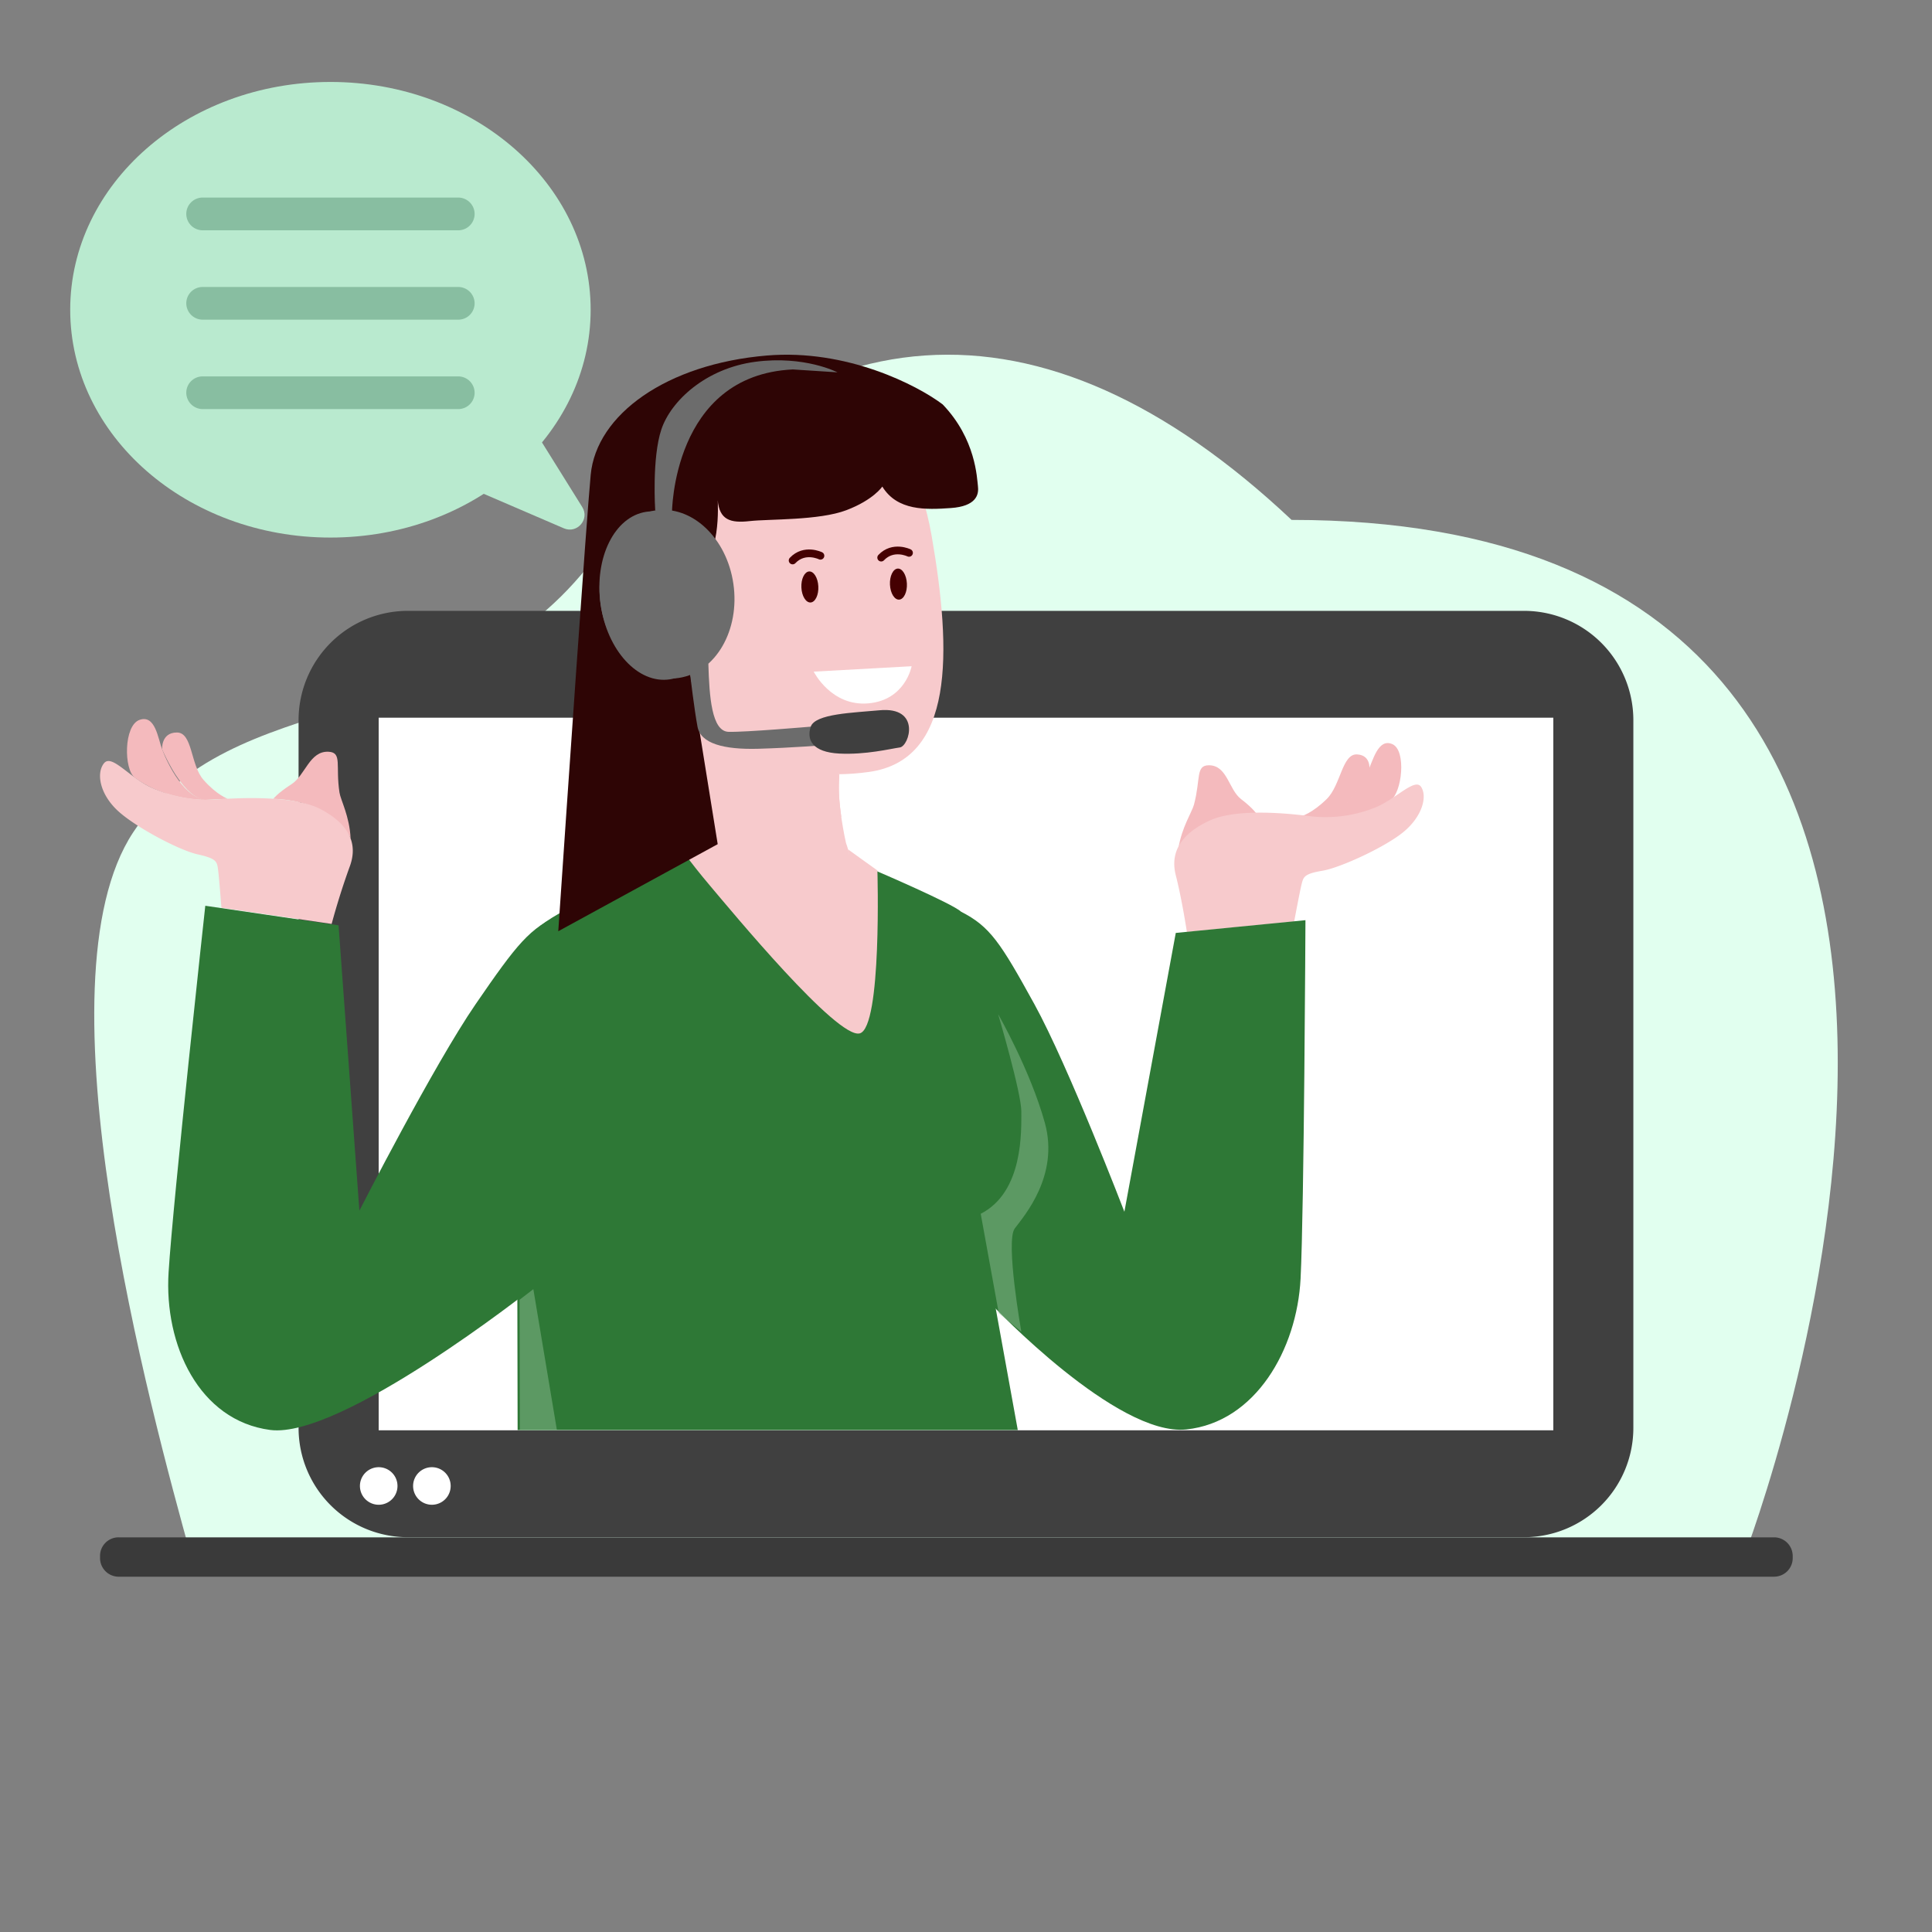
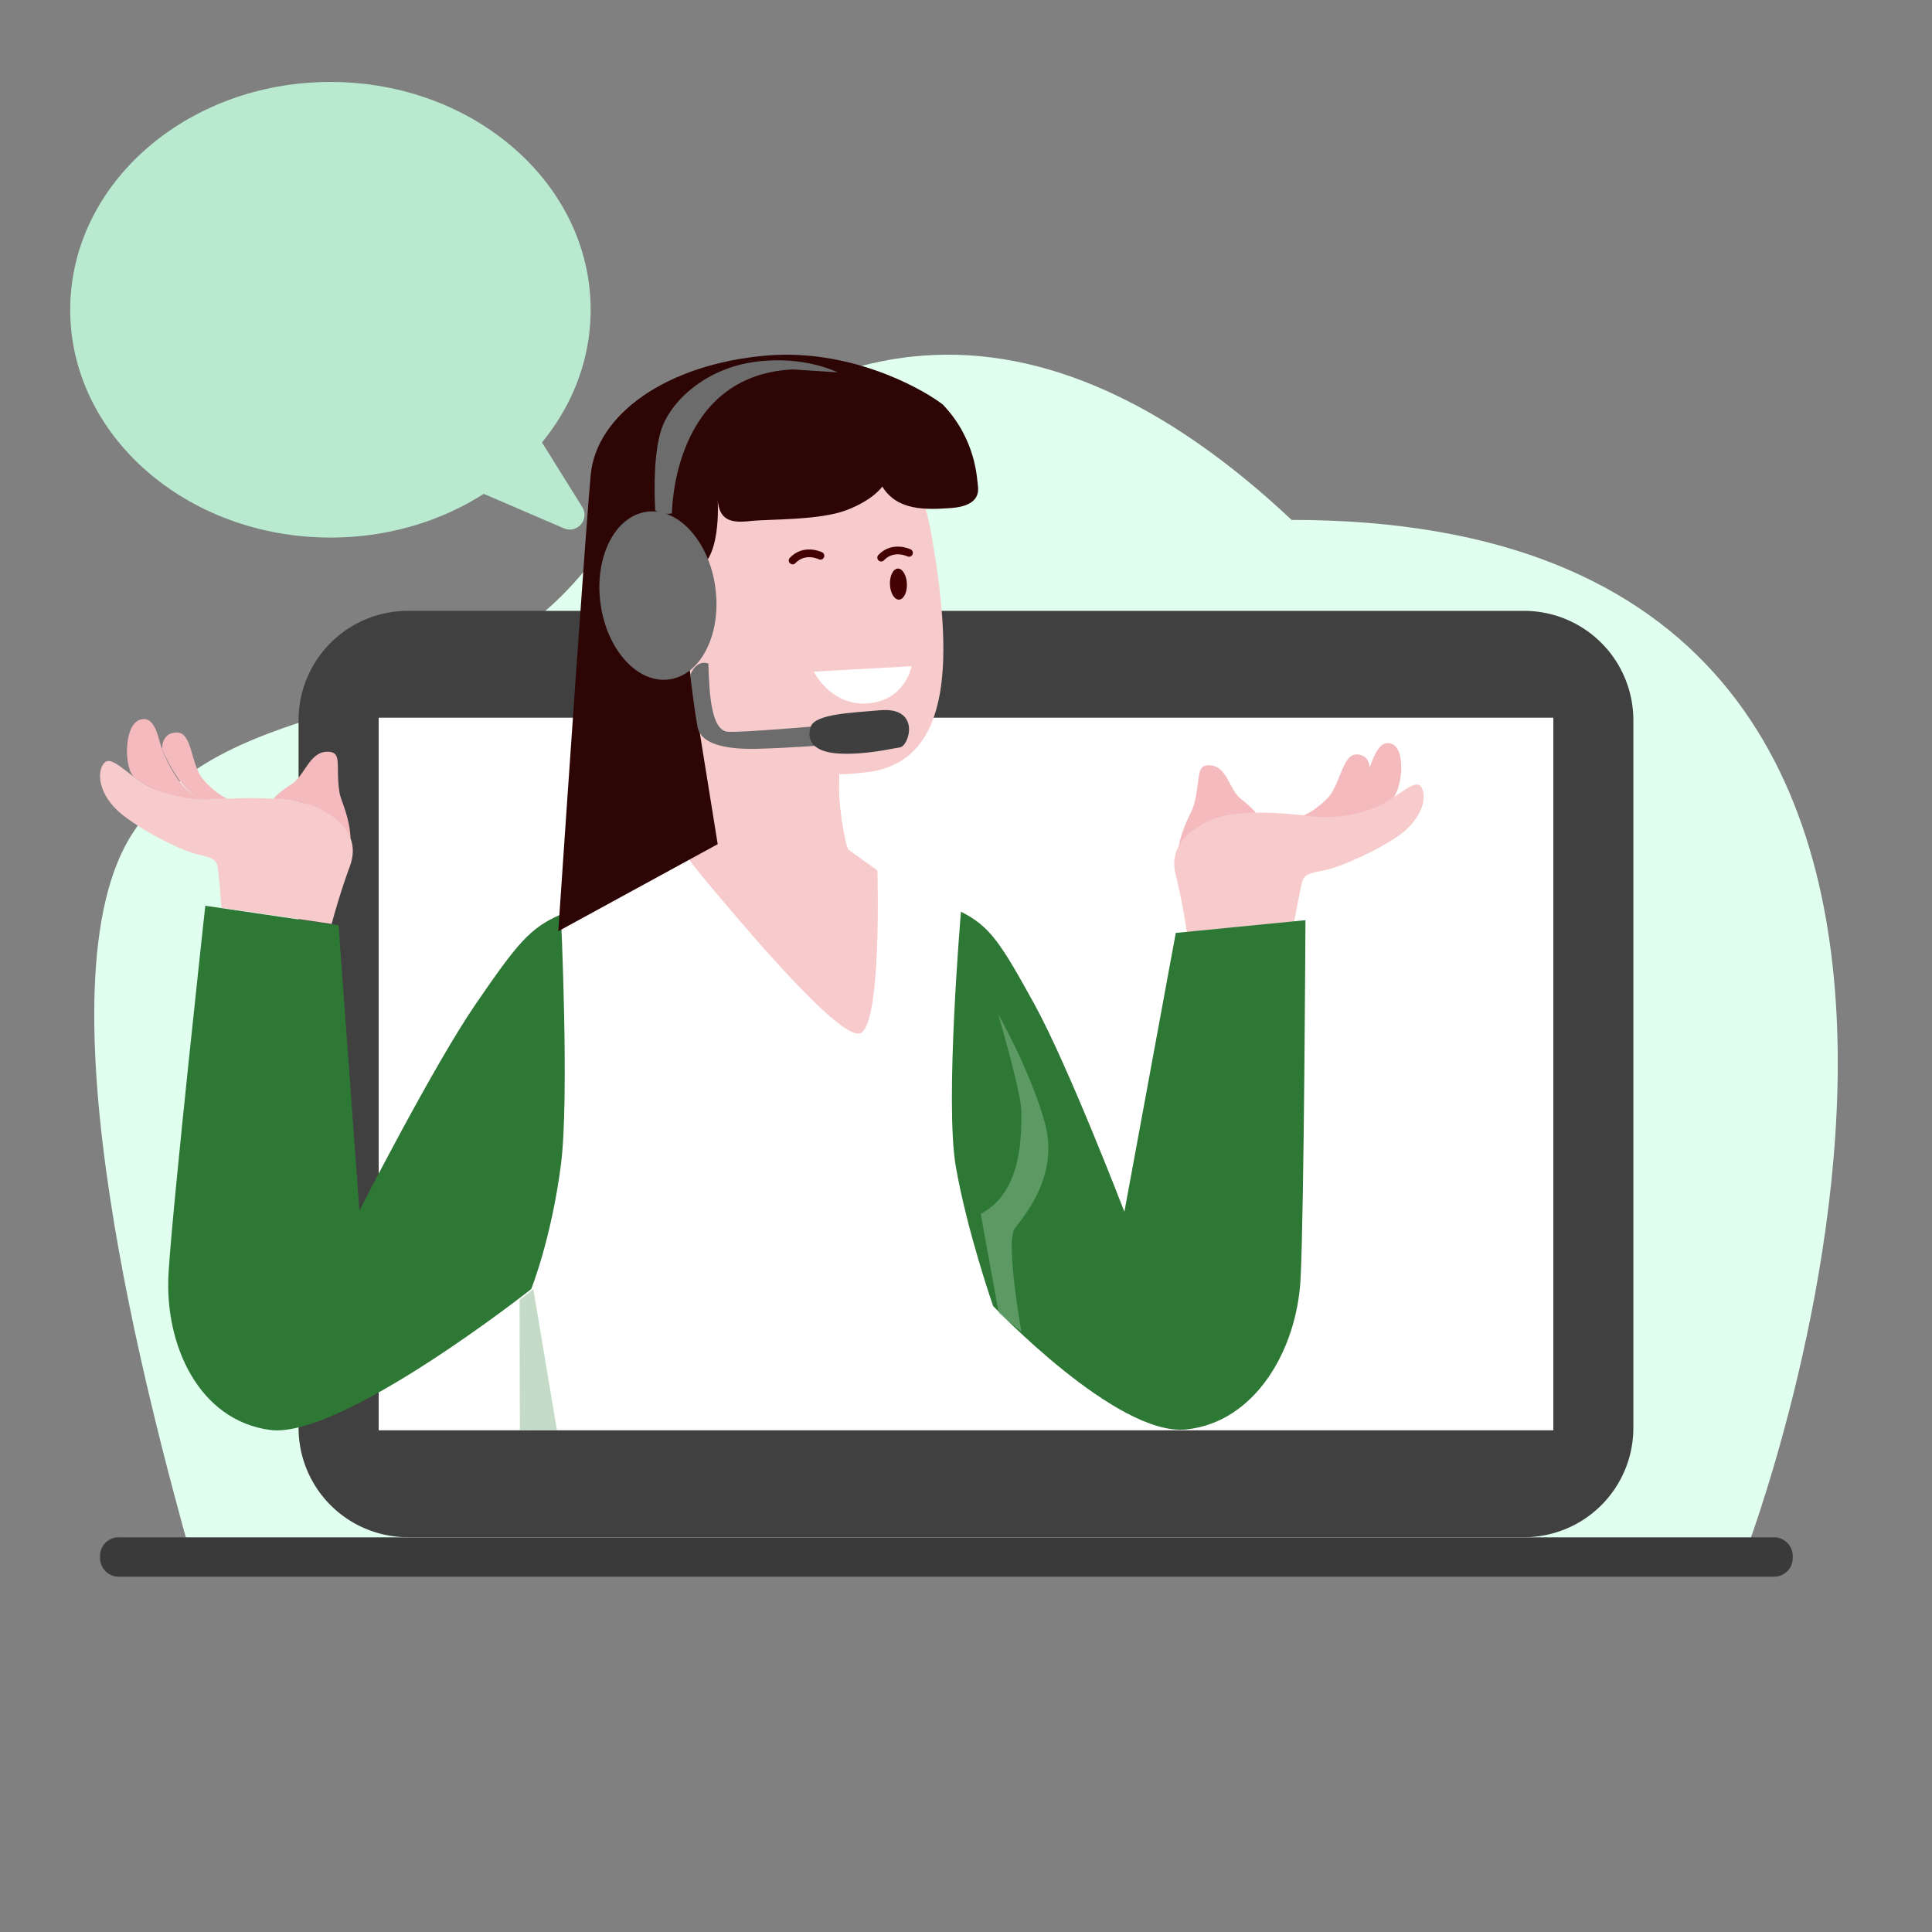
<svg xmlns="http://www.w3.org/2000/svg" width="50" height="50" fill="none">
  <rect width="100%" height="100%" fill="#808080" stroke="none" />
  <path d="M45.133 40.295s10.356-26.84-11.707-26.84C26.93 7.346 20.688 7.813 15.21 14.667c-3.551 4.443-9.205 2.994-11.765 6.876-2.56 3.882.449 14.952 1.504 18.752h40.185z" fill="#E1FFEF" />
  <path d="M39.439 15.809H10.56a2.829 2.829 0 0 0-2.833 2.824v18.326a2.829 2.829 0 0 0 2.833 2.824h28.878a2.829 2.829 0 0 0 2.833-2.824V18.632a2.829 2.829 0 0 0-2.833-2.823z" fill="#404040" />
  <path d="M9.8 18.574h30.4v18.442H9.8V18.574z" fill="#fff" />
  <path d="M32.525 21.071s-.085-.146-.406-.39c-.32-.244-.355-.874-.831-.876-.35 0-.209.344-.388 1.019-.05.19-.319.586-.406 1.147 0 0 .528-.93 2.031-.9zm3.46-.355c.297-.194.421-1.294.049-1.458-.373-.163-.503.439-.638.711-.162.328-.703 1.269-1.302 1.204 0 0 1.018.112 1.891-.457z" fill="#F4BABD" />
  <path d="M35.436 19.969s.08-.421-.312-.445c-.392-.024-.421.793-.788 1.154-.368.362-.651.445-.651.445l.508.053s.474.156 1.243-1.207z" fill="#F4BABD" />
  <path d="M33.493 23.849s.15-.802.196-.981c.046-.18.075-.256.54-.334.463-.079 1.625-.614 2.097-1.006.471-.39.618-.898.456-1.158-.161-.26-.664.325-1.222.541a3.446 3.446 0 0 1-1.65.213c-.497-.065-1.888-.218-2.6.11-.715.329-1.04.797-.88 1.421.16.625.287 1.467.287 1.467l2.776-.273z" fill="#F7CACC" />
  <path d="M24.87 23.594c.752.382 1.022.8 1.899 2.392.879 1.597 2.33 5.374 2.33 5.374l1.33-7.216 3.356-.33s-.034 7.45-.126 9.275c-.093 1.835-1.169 3.718-2.959 3.905-1.796.188-4.999-3.195-4.999-3.195s-.672-1.931-.964-3.604c-.291-1.666.133-6.601.133-6.601z" fill="#2E7836" />
-   <path d="M22.65 22.527s1.995.854 2.22 1.066c.227.213 1.226 3.585 1.45 4.891.224 1.31-.266 2.634-.996 2.926l1.016 5.599H13.396s-.02-11.115-.034-11.652c-.013-.537.02-1.048.925-1.607.901-.558 2.209-.984 3.216-1.883 0 0 2.374 2.666 3.471 2.67 1.096.002 1.677-2.01 1.677-2.01z" fill="#2E7836" />
  <path d="M25.83 26.242s.604 2.04.602 2.527c-.003.487.062 2.074-1.051 2.644l.467 2.572.584.479s-.416-2.345-.17-2.672c.246-.327 1.154-1.367.78-2.728-.375-1.362-1.213-2.822-1.213-2.822z" fill="#8BBB90" style="mix-blend-mode:multiply" opacity=".5" />
  <path d="M17.835 17.254s.403 2.977.051 4.348c0 0 1.499 2.248 3.096 2.1 1.592-.148.913-1.883.913-1.883s-.25-1.073-.174-1.783c0 0-1.1-.254-2.152-.771s-1.734-2.011-1.734-2.011z" fill="#F7CACC" />
  <path d="M21.947 21.981s.555.403.76.546c0 0 .122 4.068-.458 4.217-.581.15-3.313-3.16-3.872-3.82-.559-.66-.817-1.056-.817-1.056l.326-.266s1.708 1.745 3.03 1.57c1.316-.174 1.031-1.19 1.031-1.19z" fill="#F7CACC" />
  <path d="M14.515 23.666c-.806.348-1.13.756-2.206 2.322-1.082 1.575-3.008 5.343-3.008 5.343l-.539-7.384-3.449-.506s-.834 7.615-.95 9.486c-.118 1.88.788 3.838 2.63 4.08 1.836.24 6.754-3.645 6.754-3.645s.517-1.283.768-3.205c.226-1.72 0-6.49 0-6.49z" fill="#2E7836" />
  <path d="M21.721 20.038s-1.667.087-2.72-.815c0 0 1.14 1.695 2.771 1.92 0 0-.055-.408-.06-.606-.005-.198.01-.5.01-.5z" fill="#F7CACC" />
  <path d="M20.22 9.847c1.487-.073 3.361.985 3.889 4.01.53 3.049.584 5.811-1.616 6.12-2.21.31-4.246-.563-4.658-2.723-.41-2.148-1.02-7.239 2.385-7.407z" fill="#F7CACC" />
  <path d="M25.31 12.592c-.027-.218-.053-1.231-.915-2.127-.654-.494-2.48-1.439-4.55-1.264-2.59.218-4.412 1.526-4.558 3.089-.117 1.25-.608 8.394-.839 11.81l4.126-2.253-.739-4.591c.432-.135.11-2.496.11-2.496.74-.155.629-1.816.629-1.816.046.51.326.599.827.542.5-.056 1.797-.014 2.502-.282.704-.267.931-.612.931-.612.385.63 1.129.602 1.775.556.645-.045.728-.338.7-.556z" fill="#2E0505" />
  <path d="m23.592 17.242-2.533.14s.45.904 1.412.821c.961-.083 1.121-.96 1.121-.96z" fill="#fff" />
  <path d="M22.233 14.945c.222.4.573 1.26.409 1.474-.164.214-.494.116-.494.116" stroke="#F7CACC" stroke-width=".674" stroke-miterlimit="10" stroke-linecap="round" />
-   <path d="M20.74 15.207c.011.221.118.394.24.385.12-.009.21-.196.198-.418-.011-.221-.118-.393-.239-.385-.12.01-.21.196-.199.418z" fill="#450001" />
  <path d="M21.233 14.383s-.412-.203-.72.122" stroke="#450001" stroke-width=".2" stroke-miterlimit="10" stroke-linecap="round" />
-   <path d="M15.543 15.634c.168 1.201 1.078 2.058 2.03 1.91.95-.147 1.58-1.238 1.407-2.434-.171-1.192-1.076-2.041-2.022-1.9-.948.143-1.582 1.227-1.415 2.424z" fill="#6C6C6C" />
  <path d="M15.543 15.634c.167 1.201.971 2.074 1.794 1.947.82-.127 1.345-1.203 1.173-2.4-.171-1.192-.97-2.058-1.787-1.935-.819.123-1.348 1.19-1.18 2.388z" fill="#6C6C6C" />
  <path d="M17.39 13.285s0-3.576 3.129-3.724l1.154.075s-.85-.442-2.126-.273c-1.28.17-2.18 1.007-2.43 1.748-.25.743-.16 2.098-.16 2.098s.18.13.434.076zm.472 4.18s.108.912.19 1.344c.08.433.677.594 1.574.569.896-.026 1.681-.092 1.681-.092s.168-.465-.326-.48c0 0-1.692.146-2.126.134-.435-.013-.498-.898-.523-1.766 0 0-.284-.138-.47.291z" fill="#6C6C6C" />
  <path d="M22.759 18.382c-.67.064-1.666.087-1.778.427-.113.34.049.657.738.693.69.035 1.322-.124 1.568-.158.246-.033.558-1.065-.528-.962z" fill="#3F3F3F" />
  <path d="M23.032 15.132c.011.222.118.395.24.386.12-.01.21-.196.198-.418-.011-.221-.118-.394-.239-.385-.12.009-.21.196-.199.417z" fill="#450001" />
  <path d="M23.525 14.308s-.412-.202-.72.123" stroke="#450001" stroke-width=".2" stroke-miterlimit="10" stroke-linecap="round" />
  <path d="m13.446 33.638.357-.275.611 3.655-.96-.006-.008-3.374z" fill="#8BBB90" style="mix-blend-mode:multiply" opacity=".5" />
  <path d="M3.49 20.127c-.289-.215-.29-1.35.12-1.496.41-.145.478.479.587.765.13.344.588 1.337 1.222 1.304 0 0-1.079.058-1.928-.573z" fill="#F4BABD" />
  <path d="M4.196 19.394s-.034-.435.38-.437c.413-.002.348.835.69 1.225.342.39.627.49.627.49l-.537.026s-.513.133-1.16-1.304zm2.877 1.28s.106-.145.467-.376c.36-.23.47-.868.963-.843.361.019.176.361.283 1.057.03.196.262.613.287 1.186 0 0-.438-.973-2-1.025z" fill="#F4BABD" />
  <path d="M5.73 23.492s-.062-.826-.09-1.011c-.026-.186-.048-.265-.524-.37-.475-.104-1.632-.715-2.082-1.142-.45-.427-.546-.956-.345-1.213.2-.257.662.37 1.222.623.56.253 1.175.348 1.702.31.526-.038 1.99-.118 2.691.255.7.373.98.866.744 1.491a18.71 18.71 0 0 0-.465 1.476l-2.852-.419z" fill="#F7CACC" />
-   <path d="M9.8 38.943a.486.486 0 1 0 .002-.972.486.486 0 0 0-.002.972zM11.177 38.943a.486.486 0 1 0 .001-.972.486.486 0 0 0-.002.972z" fill="#fff" />
  <path d="M45.912 40.805H3.072a.483.483 0 0 1-.483-.481v-.058a.48.48 0 0 1 .482-.48h42.841a.483.483 0 0 1 .483.48v.058a.48.48 0 0 1-.483.48z" fill="#3A3A3A" />
  <path d="M8.552 13.912c3.719 0 6.734-2.64 6.734-5.895 0-3.257-3.015-5.896-6.734-5.896-3.72 0-6.735 2.64-6.735 5.895 0 3.257 3.015 5.896 6.735 5.896z" fill="#B9EACF" />
  <path d="m13.042 9.871 2.027 3.252c.197.316-.133.697-.476.55l-3.857-1.66 2.306-2.142z" fill="#B9EACF" />
-   <path d="M5.246 5.113h6.613a.425.425 0 0 1 .424.424.423.423 0 0 1-.424.423H5.246a.425.425 0 0 1-.425-.423.423.423 0 0 1 .425-.424zm0 2.314h6.613a.425.425 0 0 1 .424.423.423.423 0 0 1-.424.423H5.246a.425.425 0 0 1-.425-.423.423.423 0 0 1 .425-.423zm0 2.314h6.613a.425.425 0 0 1 .424.423.423.423 0 0 1-.424.423H5.246a.426.426 0 0 1-.425-.423.423.423 0 0 1 .425-.423z" fill="#88BEA1" />
</svg>